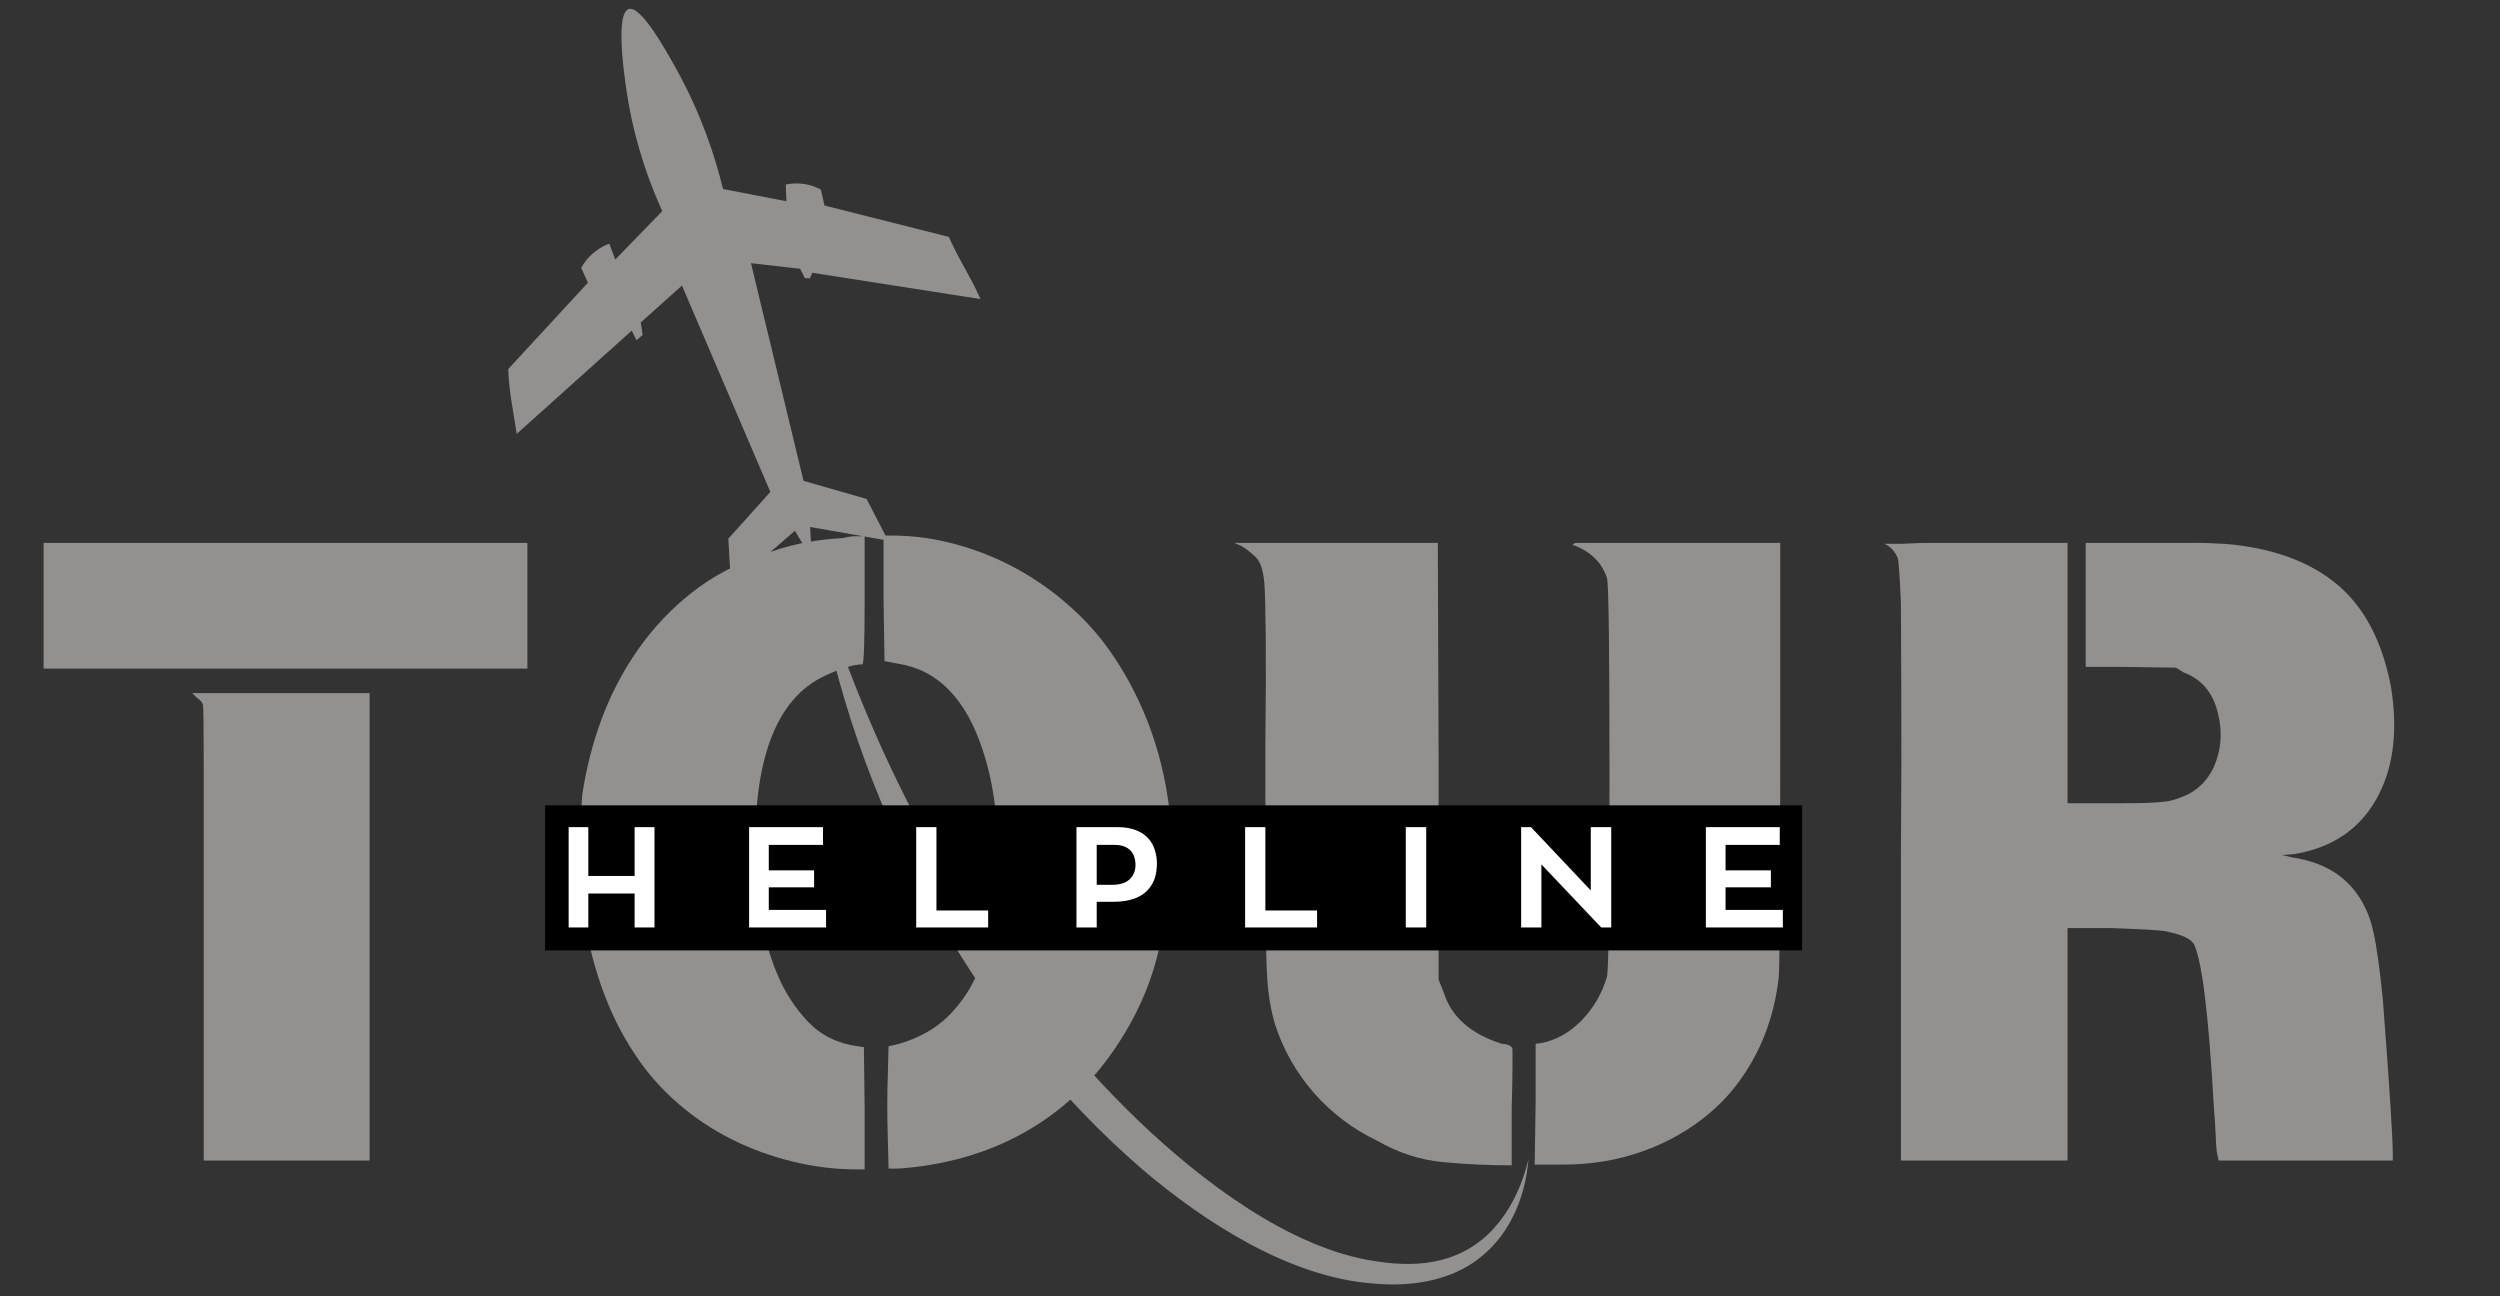
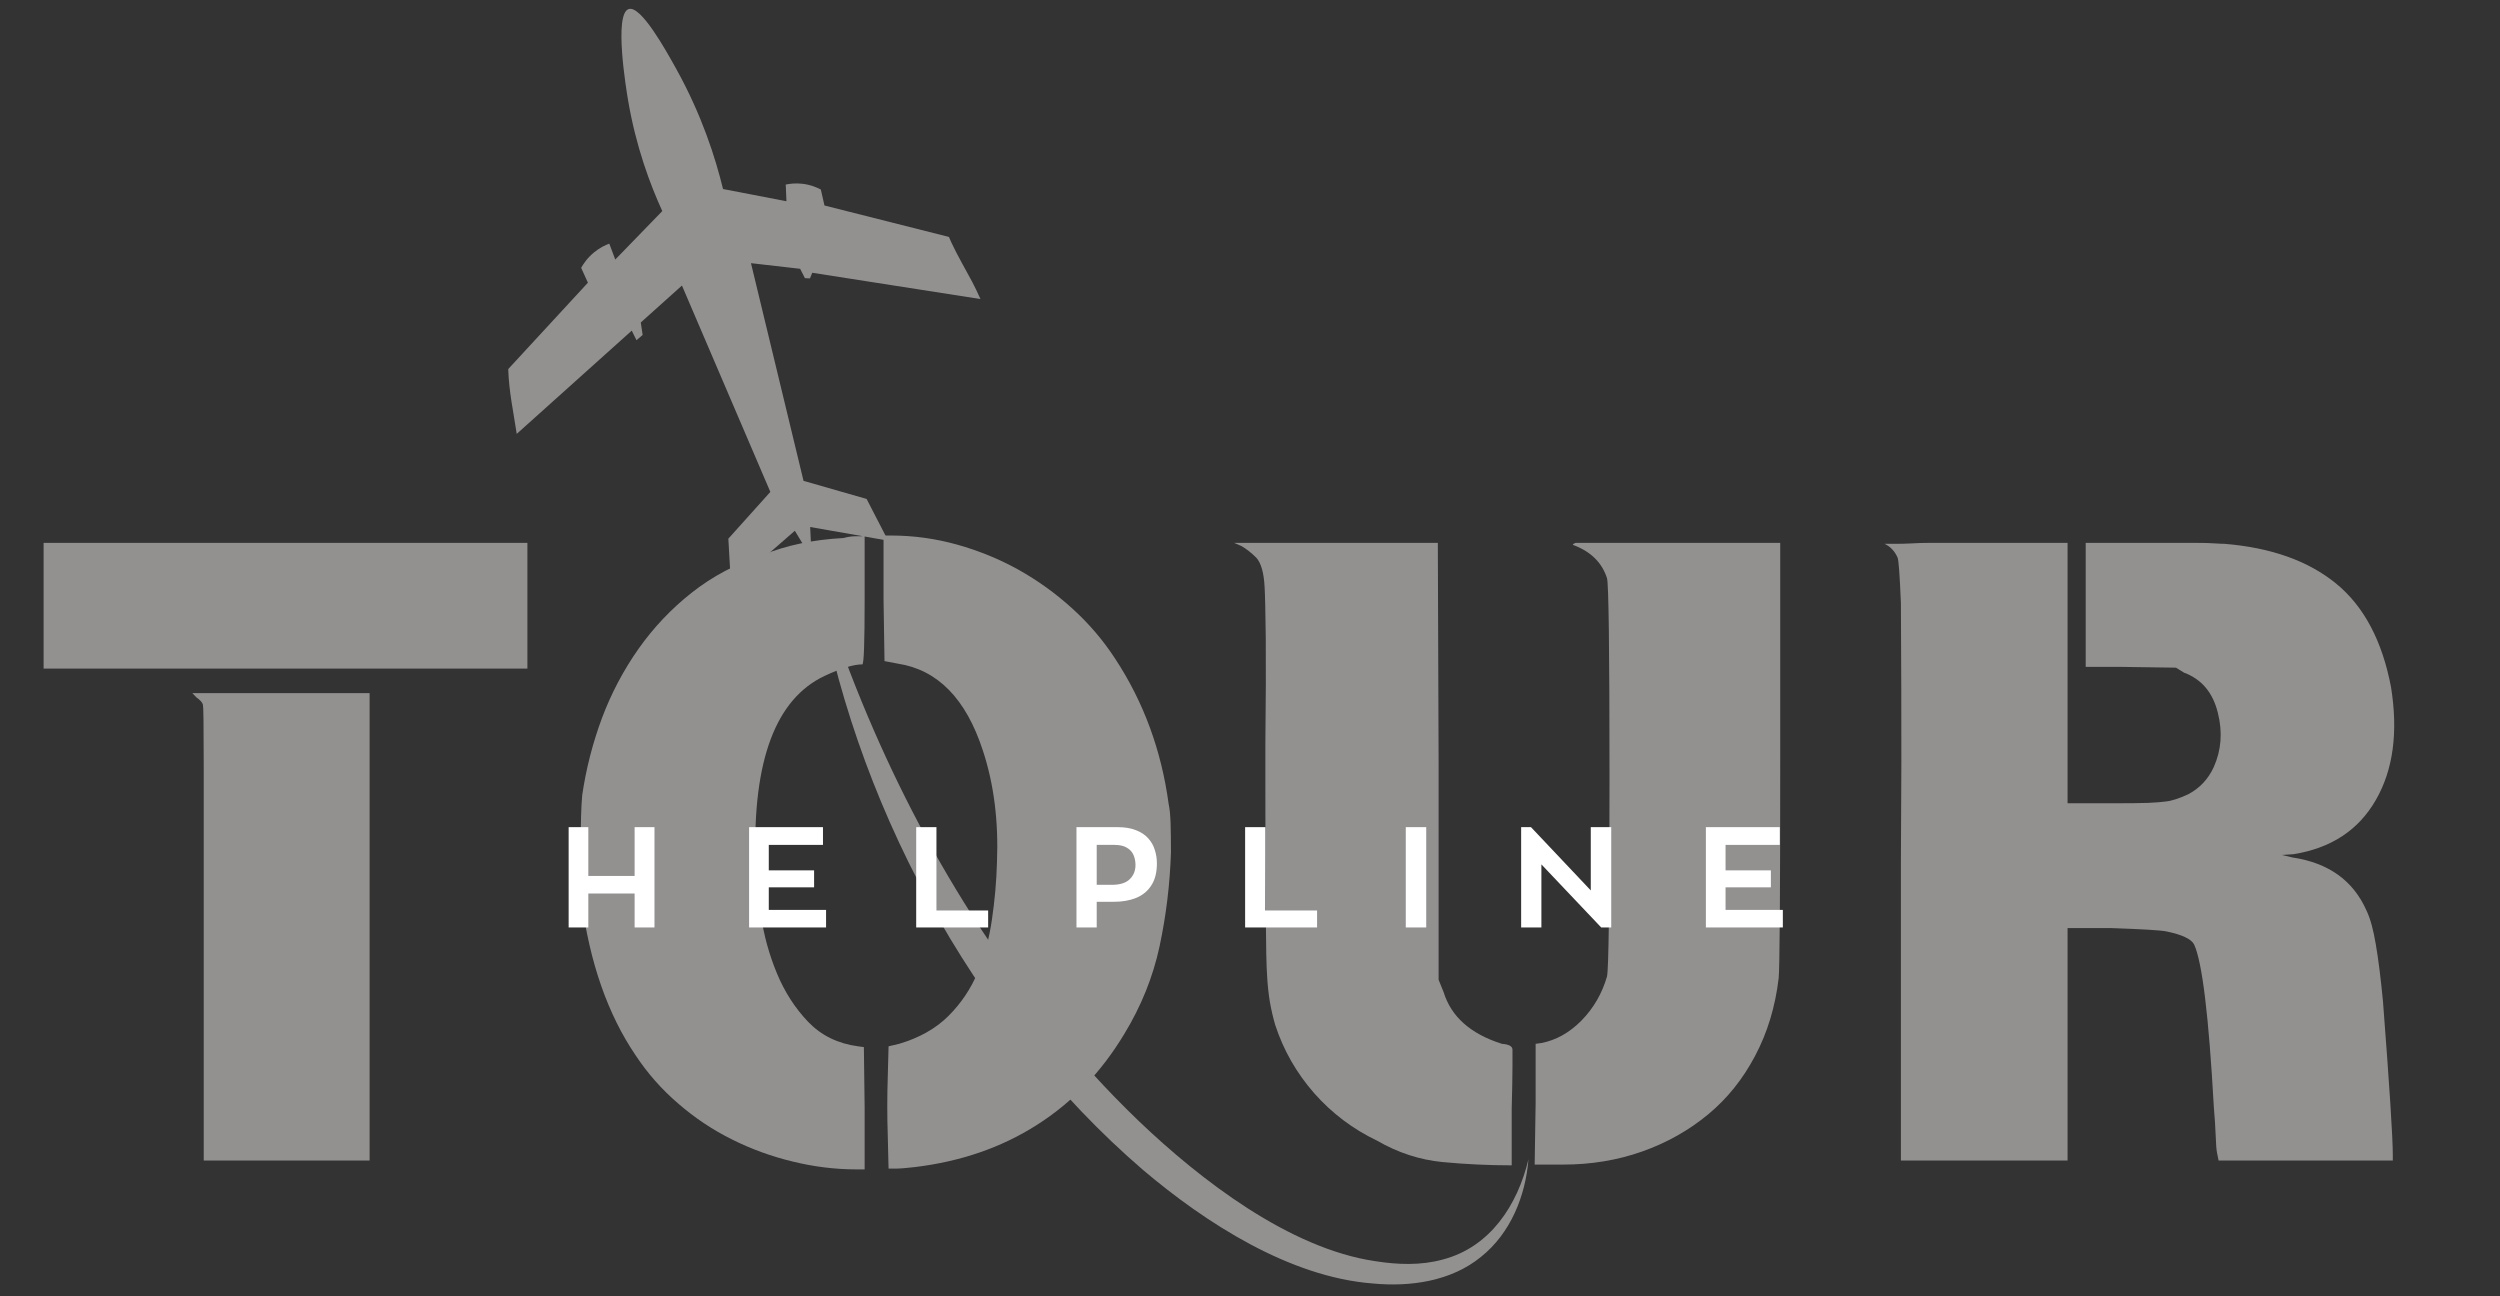
<svg xmlns="http://www.w3.org/2000/svg" width="270" zoomAndPan="magnify" viewBox="0 0 202.5 105" height="140" preserveAspectRatio="xMidYMid meet" version="1.0">
  <rect x="0" y="0" width="202.5" height="105" fill="#333333" stroke="none" />
  <defs>
    <g />
    <clipPath id="45ca48592c">
      <path d="M 41 0.129 L 80 0.129 L 80 48 L 41 48 Z M 41 0.129 " clip-rule="nonzero" />
    </clipPath>
    <clipPath id="deab7cc31a">
      <path d="M 25.684 79.227 L 50.09 -0.148 L 144.484 28.875 L 120.078 108.254 Z M 25.684 79.227 " clip-rule="nonzero" />
    </clipPath>
    <clipPath id="02106e5663">
      <path d="M 25.684 79.227 L 50.09 -0.148 L 144.484 28.875 L 120.078 108.254 Z M 25.684 79.227 " clip-rule="nonzero" />
    </clipPath>
    <clipPath id="f99e6ad771">
      <path d="M 25.684 79.227 L 50.09 -0.148 L 144.484 28.875 L 120.078 108.254 Z M 25.684 79.227 " clip-rule="nonzero" />
    </clipPath>
    <clipPath id="5b63dc356d">
      <path d="M 66 46 L 124 46 L 124 104.871 L 66 104.871 Z M 66 46 " clip-rule="nonzero" />
    </clipPath>
    <clipPath id="fa9a5e04ca">
      <path d="M 25.684 79.227 L 50.09 -0.148 L 144.484 28.875 L 120.078 108.254 Z M 25.684 79.227 " clip-rule="nonzero" />
    </clipPath>
    <clipPath id="a5d17e4625">
      <path d="M 25.684 79.227 L 50.09 -0.148 L 144.484 28.875 L 120.078 108.254 Z M 25.684 79.227 " clip-rule="nonzero" />
    </clipPath>
    <clipPath id="8df2d100ab">
      <path d="M 25.684 79.227 L 50.09 -0.148 L 144.484 28.875 L 120.078 108.254 Z M 25.684 79.227 " clip-rule="nonzero" />
    </clipPath>
    <clipPath id="7a54abca8a">
-       <path d="M 44.152 65.23 L 145.973 65.23 L 145.973 76.98 L 44.152 76.98 Z M 44.152 65.23 " clip-rule="nonzero" />
-     </clipPath>
+       </clipPath>
  </defs>
  <g fill="#939090" fill-opacity="1">
    <g transform="translate(2.204, 88.94)">
      <g>
        <path d="M 1.328 -44.969 L 40.516 -44.969 L 40.516 -34.781 L 1.328 -34.781 Z M 13.703 -32.453 L 13.375 -32.797 L 27.734 -32.797 L 27.734 5.062 L 14.297 5.062 L 14.297 -13.031 C 14.297 -19.238 14.297 -23.906 14.297 -27.031 C 14.297 -30.164 14.273 -31.773 14.234 -31.859 C 14.191 -32.035 14.016 -32.234 13.703 -32.453 Z M 13.703 -32.453 " />
      </g>
    </g>
  </g>
  <g fill="#939090" fill-opacity="1">
    <g transform="translate(44.036, 88.94)">
      <g>
        <path d="M 24.281 -45.359 C 24.633 -45.453 24.941 -45.5 25.203 -45.5 C 25.379 -45.5 25.555 -45.5 25.734 -45.5 L 26 -45.562 L 26 -40.375 C 26 -36.875 25.938 -35.125 25.812 -35.125 C 25.102 -35.125 24.082 -34.812 22.75 -34.188 C 18.801 -32.32 16.938 -27.359 17.156 -19.297 C 17.207 -17.961 17.352 -16.473 17.594 -14.828 C 17.832 -13.191 18.266 -11.617 18.891 -10.109 C 19.516 -8.598 20.359 -7.285 21.422 -6.172 C 22.484 -5.066 23.832 -4.406 25.469 -4.188 L 25.938 -4.125 L 26 0.797 L 26 5.781 L 25.344 5.781 C 23.613 5.781 21.883 5.566 20.156 5.141 C 18.426 4.723 16.785 4.125 15.234 3.344 C 13.68 2.57 12.238 1.609 10.906 0.453 C 9.57 -0.691 8.422 -1.992 7.453 -3.453 C 5.191 -6.785 3.727 -10.977 3.062 -16.031 C 3.02 -16.426 3 -16.977 3 -17.688 C 3 -18.395 3 -19.258 3 -20.281 C 3 -21.258 3.008 -22.102 3.031 -22.812 C 3.051 -23.52 3.082 -24.098 3.125 -24.547 C 3.438 -26.672 3.969 -28.742 4.719 -30.766 C 5.477 -32.785 6.469 -34.66 7.688 -36.391 C 8.906 -38.117 10.344 -39.633 12 -40.938 C 13.664 -42.25 15.562 -43.258 17.688 -43.969 C 19.645 -44.77 21.844 -45.234 24.281 -45.359 Z M 27.531 -40.375 L 27.531 -45.562 L 28.141 -45.562 C 29.953 -45.562 31.734 -45.316 33.484 -44.828 C 35.242 -44.336 36.898 -43.66 38.453 -42.797 C 40.004 -41.93 41.453 -40.891 42.797 -39.672 C 44.148 -38.453 45.316 -37.086 46.297 -35.578 C 48.598 -32.078 50.039 -28.156 50.625 -23.812 C 50.707 -23.457 50.758 -22.938 50.781 -22.25 C 50.801 -21.562 50.812 -20.773 50.812 -19.891 C 50.727 -17.316 50.422 -14.785 49.891 -12.297 C 49.359 -9.816 48.406 -7.445 47.031 -5.188 C 45.164 -2.082 42.801 0.375 39.938 2.188 C 37.082 4.008 33.789 5.145 30.062 5.594 C 29.707 5.633 29.395 5.664 29.125 5.688 C 28.863 5.707 28.645 5.719 28.469 5.719 L 27.938 5.719 L 27.875 3.125 C 27.82 1.488 27.82 -0.148 27.875 -1.797 L 27.938 -4.188 L 28.797 -4.391 C 30.441 -4.879 31.773 -5.633 32.797 -6.656 C 33.816 -7.676 34.602 -8.848 35.156 -10.172 C 35.707 -11.504 36.094 -12.938 36.312 -14.469 C 36.539 -16 36.676 -17.539 36.719 -19.094 C 36.852 -22.414 36.473 -25.43 35.578 -28.141 C 34.211 -32.348 31.91 -34.695 28.672 -35.188 L 27.609 -35.391 Z M 27.531 -40.375 " />
      </g>
    </g>
  </g>
  <g fill="#939090" fill-opacity="1">
    <g transform="translate(97.839, 88.94)">
      <g>
        <path d="M 2.734 -44.703 L 2.125 -44.969 L 18.625 -44.969 L 18.688 -27.141 L 18.688 -9.578 L 19.094 -8.578 C 19.707 -6.586 21.281 -5.191 23.812 -4.391 C 24.383 -4.348 24.672 -4.191 24.672 -3.922 C 24.672 -3.836 24.672 -3.395 24.672 -2.594 C 24.672 -1.789 24.648 -0.641 24.609 0.859 L 24.609 5.453 C 22.742 5.453 20.879 5.363 19.016 5.188 C 17.16 5.008 15.391 4.43 13.703 3.453 C 11.754 2.523 10.055 1.242 8.609 -0.391 C 7.172 -2.035 6.117 -3.879 5.453 -5.922 C 5.273 -6.535 5.129 -7.164 5.016 -7.812 C 4.91 -8.457 4.836 -9.156 4.797 -9.906 C 4.742 -10.613 4.707 -12.273 4.688 -14.891 C 4.664 -17.516 4.656 -21.039 4.656 -25.469 L 4.656 -28.672 C 4.695 -32.266 4.707 -35.125 4.688 -37.25 C 4.664 -39.375 4.633 -40.75 4.594 -41.375 C 4.539 -42.531 4.316 -43.328 3.922 -43.766 C 3.523 -44.16 3.129 -44.473 2.734 -44.703 Z M 29.672 -44.766 C 29.492 -44.805 29.535 -44.875 29.797 -44.969 L 46.359 -44.969 L 46.359 -27.672 C 46.359 -22.086 46.348 -17.785 46.328 -14.766 C 46.305 -11.754 46.273 -10.07 46.234 -9.719 C 45.961 -7.406 45.328 -5.305 44.328 -3.422 C 43.336 -1.535 42.066 0.047 40.516 1.328 C 38.961 2.617 37.188 3.617 35.188 4.328 C 33.188 5.035 31.055 5.391 28.797 5.391 L 26.469 5.391 L 26.547 0.406 L 26.547 -4.391 L 27 -4.453 C 28.195 -4.68 29.285 -5.289 30.266 -6.281 C 31.242 -7.281 31.93 -8.469 32.328 -9.844 C 32.461 -10.375 32.531 -15.738 32.531 -25.938 C 32.531 -36.312 32.461 -41.703 32.328 -42.109 C 31.93 -43.348 31.047 -44.234 29.672 -44.766 Z M 29.672 -44.766 " />
      </g>
    </g>
  </g>
  <g fill="#939090" fill-opacity="1">
    <g transform="translate(148.848, 88.94)">
      <g>
        <path d="M 18.625 -23.875 L 22.484 -23.875 C 23.586 -23.875 24.473 -23.883 25.141 -23.906 C 25.805 -23.938 26.273 -23.973 26.547 -24.016 C 27.023 -24.055 27.645 -24.254 28.406 -24.609 C 29.332 -25.098 30.02 -25.832 30.469 -26.812 C 31.082 -28.188 31.191 -29.648 30.797 -31.203 C 30.398 -32.836 29.488 -33.922 28.062 -34.453 L 27.406 -34.859 L 23.016 -34.922 L 20.094 -34.922 L 20.094 -44.969 C 22.352 -44.969 24.18 -44.969 25.578 -44.969 C 26.973 -44.969 28.066 -44.969 28.859 -44.969 C 29.66 -44.969 30.238 -44.953 30.594 -44.922 C 30.945 -44.898 31.191 -44.891 31.328 -44.891 C 35.098 -44.586 38.113 -43.516 40.375 -41.672 C 42.633 -39.828 44.117 -37.023 44.828 -33.266 C 45.41 -29.617 45 -26.578 43.594 -24.141 C 42.195 -21.703 39.973 -20.238 36.922 -19.75 L 35.984 -19.688 L 36.844 -19.484 C 39.77 -19.047 41.77 -17.609 42.844 -15.172 C 43.145 -14.547 43.395 -13.633 43.594 -12.438 C 43.801 -11.238 43.992 -9.707 44.172 -7.844 C 44.703 -0.926 44.969 3.219 44.969 4.594 L 44.969 5.062 L 30.859 5.062 L 30.734 4.453 C 30.68 4.191 30.645 3.738 30.625 3.094 C 30.602 2.445 30.551 1.641 30.469 0.672 C 30.062 -6.648 29.531 -11.02 28.875 -12.438 C 28.645 -12.883 27.891 -13.238 26.609 -13.5 C 26.117 -13.594 24.633 -13.68 22.156 -13.766 L 18.625 -13.766 L 18.625 5.062 L 5.125 5.062 L 5.125 -19.156 C 5.164 -25.008 5.176 -29.664 5.156 -33.125 C 5.133 -36.582 5.125 -38.91 5.125 -40.109 C 5.031 -42.367 4.941 -43.586 4.859 -43.766 C 4.629 -44.297 4.273 -44.672 3.797 -44.891 C 4.055 -44.891 4.363 -44.891 4.719 -44.891 C 5.07 -44.891 5.484 -44.898 5.953 -44.922 C 6.422 -44.953 6.961 -44.969 7.578 -44.969 L 18.625 -44.969 Z M 18.625 -23.875 " />
      </g>
    </g>
  </g>
  <g clip-path="url(#45ca48592c)">
    <g clip-path="url(#deab7cc31a)">
      <g clip-path="url(#02106e5663)">
        <g clip-path="url(#f99e6ad771)">
          <path fill="#939090" d="M 50.922 0.734 C 49.703 1.133 50.742 7.316 50.863 8.059 C 51.508 11.887 52.668 14.957 53.645 17.098 C 52.375 18.406 51.105 19.715 49.836 21.023 C 49.672 20.594 49.512 20.164 49.352 19.734 C 49.035 19.852 48.582 20.062 48.121 20.441 C 47.574 20.887 47.25 21.379 47.074 21.695 C 47.258 22.098 47.441 22.5 47.621 22.898 C 45.477 25.223 43.328 27.551 41.184 29.875 C 41.176 29.891 41.172 29.902 41.168 29.918 C 41.219 31.676 41.594 33.406 41.855 35.145 C 44.961 32.359 48.066 29.57 51.172 26.781 L 51.555 27.555 C 51.723 27.414 51.891 27.273 52.055 27.133 C 52.004 26.797 51.953 26.461 51.902 26.121 C 53.016 25.125 54.125 24.129 55.238 23.129 L 62.398 39.844 C 61.266 41.109 60.133 42.371 58.996 43.633 C 59.07 44.918 59.145 46.203 59.215 47.492 L 64.383 42.992 C 64.68 43.484 64.977 43.973 65.27 44.461 C 65.414 44.414 65.555 44.363 65.699 44.316 C 65.676 43.773 65.648 43.23 65.625 42.688 C 67.73 43.055 69.832 43.426 71.938 43.793 C 71.355 42.668 70.777 41.543 70.195 40.414 C 68.492 39.926 66.789 39.438 65.086 38.949 L 60.828 21.316 L 64.812 21.773 L 65.199 22.531 L 65.605 22.551 C 65.668 22.398 65.73 22.246 65.793 22.094 C 70.336 22.805 74.875 23.512 79.418 24.223 C 79.152 23.625 78.914 23.145 78.742 22.82 C 78.184 21.766 77.57 20.734 77.066 19.652 C 76.996 19.5 76.93 19.348 76.863 19.191 C 73.5 18.344 70.141 17.496 66.781 16.645 C 66.684 16.215 66.586 15.781 66.488 15.352 C 66.176 15.184 65.652 14.957 64.969 14.883 C 64.422 14.824 63.961 14.883 63.645 14.949 C 63.664 15.398 63.684 15.852 63.703 16.301 C 61.992 15.973 60.277 15.645 58.566 15.312 C 57.949 12.773 56.852 9.328 54.781 5.59 C 53.91 4.023 51.906 0.41 50.922 0.734 Z M 50.922 0.734 " fill-opacity="1" fill-rule="nonzero" />
        </g>
      </g>
    </g>
  </g>
  <g clip-path="url(#5b63dc356d)">
    <g clip-path="url(#fa9a5e04ca)">
      <g clip-path="url(#a5d17e4625)">
        <g clip-path="url(#8df2d100ab)">
          <path fill="#939090" d="M 92.586 94.766 C 97.637 99.047 104.449 103.445 111.191 103.961 C 114.223 104.254 117.555 103.785 119.977 101.793 C 122.355 99.887 123.57 96.875 123.805 93.902 C 122.922 97.609 120.707 101.02 116.859 102.023 C 115.082 102.512 113.211 102.441 111.402 102.156 C 104.453 101.141 97.227 95.57 92.242 90.805 C 87.066 85.84 82.594 80.168 78.73 74.125 C 75.234 68.645 72.27 62.855 69.797 56.832 C 68.414 53.469 67.199 50.027 66.098 46.562 C 68.977 64.633 78.684 82.809 92.586 94.766 Z M 92.586 94.766 " fill-opacity="1" fill-rule="nonzero" />
        </g>
      </g>
    </g>
  </g>
  <g clip-path="url(#7a54abca8a)">
    <path fill="#000000" d="M 44.152 65.23 L 145.973 65.23 L 145.973 76.98 L 44.152 76.98 Z M 44.152 65.23 " fill-opacity="1" fill-rule="nonzero" />
  </g>
  <g fill="#ffffff" fill-opacity="1">
    <g transform="translate(45.216, 75.124)">
      <g>
        <path d="M 7.797 -8.125 L 7.797 0 L 6.188 0 L 6.188 -2.75 L 2.438 -2.75 L 2.438 0 L 0.844 0 L 0.844 -8.125 L 2.438 -8.125 L 2.438 -4.172 L 6.188 -4.172 L 6.188 -8.125 Z M 7.797 -8.125 " />
      </g>
    </g>
  </g>
  <g fill="#ffffff" fill-opacity="1">
    <g transform="translate(59.833, 75.124)">
      <g>
        <path d="M 7.078 -1.422 L 7.078 0 L 0.844 0 L 0.844 -8.125 L 6.828 -8.125 L 6.828 -6.688 L 2.438 -6.688 L 2.438 -4.625 L 6.109 -4.625 L 6.109 -3.25 L 2.438 -3.25 L 2.438 -1.422 Z M 7.078 -1.422 " />
      </g>
    </g>
  </g>
  <g fill="#ffffff" fill-opacity="1">
    <g transform="translate(73.368, 75.124)">
      <g>
        <path d="M 6.672 -1.375 L 6.672 0 L 0.844 0 L 0.844 -8.125 L 2.484 -8.125 L 2.484 -1.375 Z M 6.672 -1.375 " />
      </g>
    </g>
  </g>
  <g fill="#ffffff" fill-opacity="1">
    <g transform="translate(86.35, 75.124)">
      <g>
        <path d="M 0.844 -8.125 L 4.188 -8.125 C 4.77 -8.125 5.266 -8.039 5.672 -7.875 C 6.078 -7.719 6.406 -7.5 6.656 -7.219 C 6.906 -6.945 7.082 -6.633 7.188 -6.281 C 7.301 -5.938 7.359 -5.57 7.359 -5.188 C 7.359 -4.457 7.207 -3.863 6.906 -3.406 C 6.613 -2.945 6.203 -2.609 5.672 -2.391 C 5.148 -2.18 4.547 -2.078 3.859 -2.078 L 2.484 -2.078 L 2.484 0 L 0.844 0 Z M 2.484 -3.453 L 3.703 -3.453 C 4.359 -3.453 4.844 -3.602 5.156 -3.906 C 5.469 -4.207 5.625 -4.594 5.625 -5.062 C 5.625 -5.352 5.57 -5.617 5.469 -5.859 C 5.363 -6.109 5.188 -6.305 4.938 -6.453 C 4.688 -6.609 4.348 -6.688 3.922 -6.688 L 2.484 -6.688 Z M 2.484 -3.453 " />
      </g>
    </g>
  </g>
  <g fill="#ffffff" fill-opacity="1">
    <g transform="translate(100.011, 75.124)">
      <g>
        <path d="M 6.672 -1.375 L 6.672 0 L 0.844 0 L 0.844 -8.125 L 2.484 -8.125 L 2.484 -1.375 Z M 6.672 -1.375 " />
      </g>
    </g>
  </g>
  <g fill="#ffffff" fill-opacity="1">
    <g transform="translate(112.993, 75.124)">
      <g>
        <path d="M 2.531 0 L 0.875 0 L 0.875 -8.125 L 2.531 -8.125 Z M 2.531 0 " />
      </g>
    </g>
  </g>
  <g fill="#ffffff" fill-opacity="1">
    <g transform="translate(122.369, 75.124)">
      <g>
        <path d="M 8.141 -8.125 L 8.141 0 L 7.328 0 L 2.484 -5.109 L 2.484 0 L 0.844 0 L 0.844 -8.125 L 1.641 -8.125 L 6.484 -3 L 6.484 -8.125 Z M 8.141 -8.125 " />
      </g>
    </g>
  </g>
  <g fill="#ffffff" fill-opacity="1">
    <g transform="translate(137.332, 75.124)">
      <g>
        <path d="M 7.078 -1.422 L 7.078 0 L 0.844 0 L 0.844 -8.125 L 6.828 -8.125 L 6.828 -6.688 L 2.438 -6.688 L 2.438 -4.625 L 6.109 -4.625 L 6.109 -3.25 L 2.438 -3.25 L 2.438 -1.422 Z M 7.078 -1.422 " />
      </g>
    </g>
  </g>
</svg>